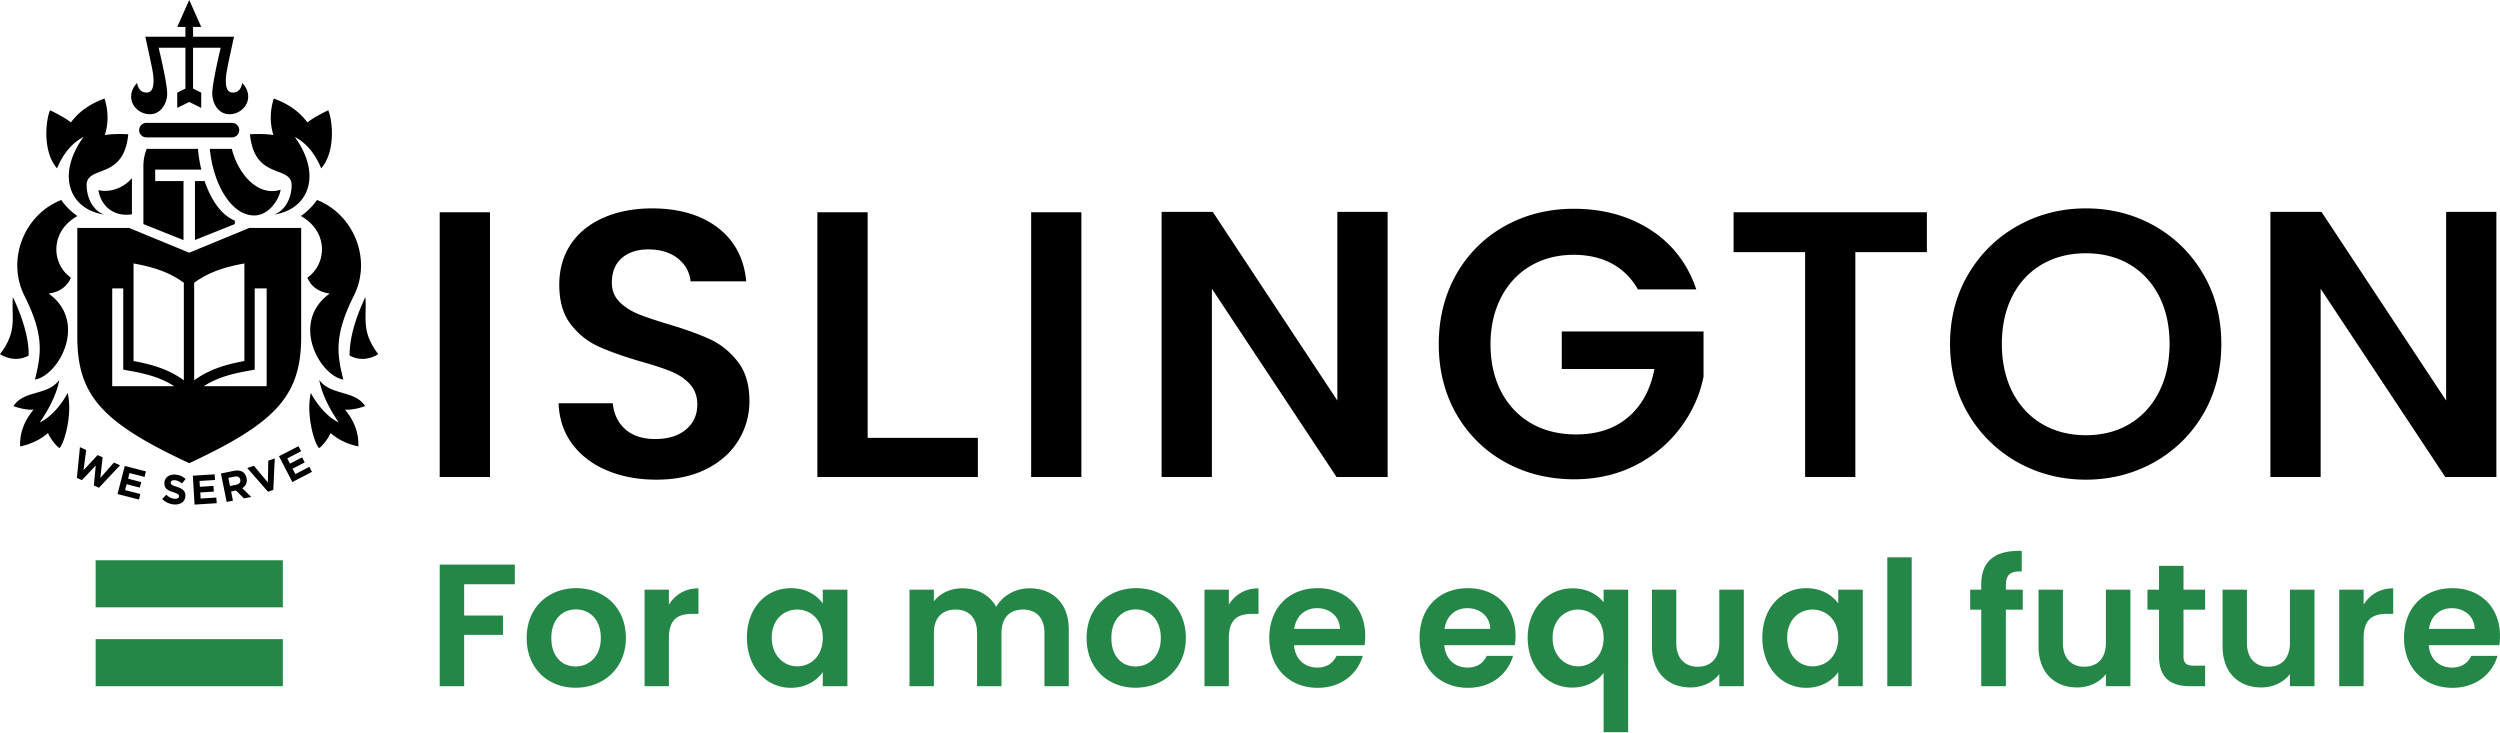
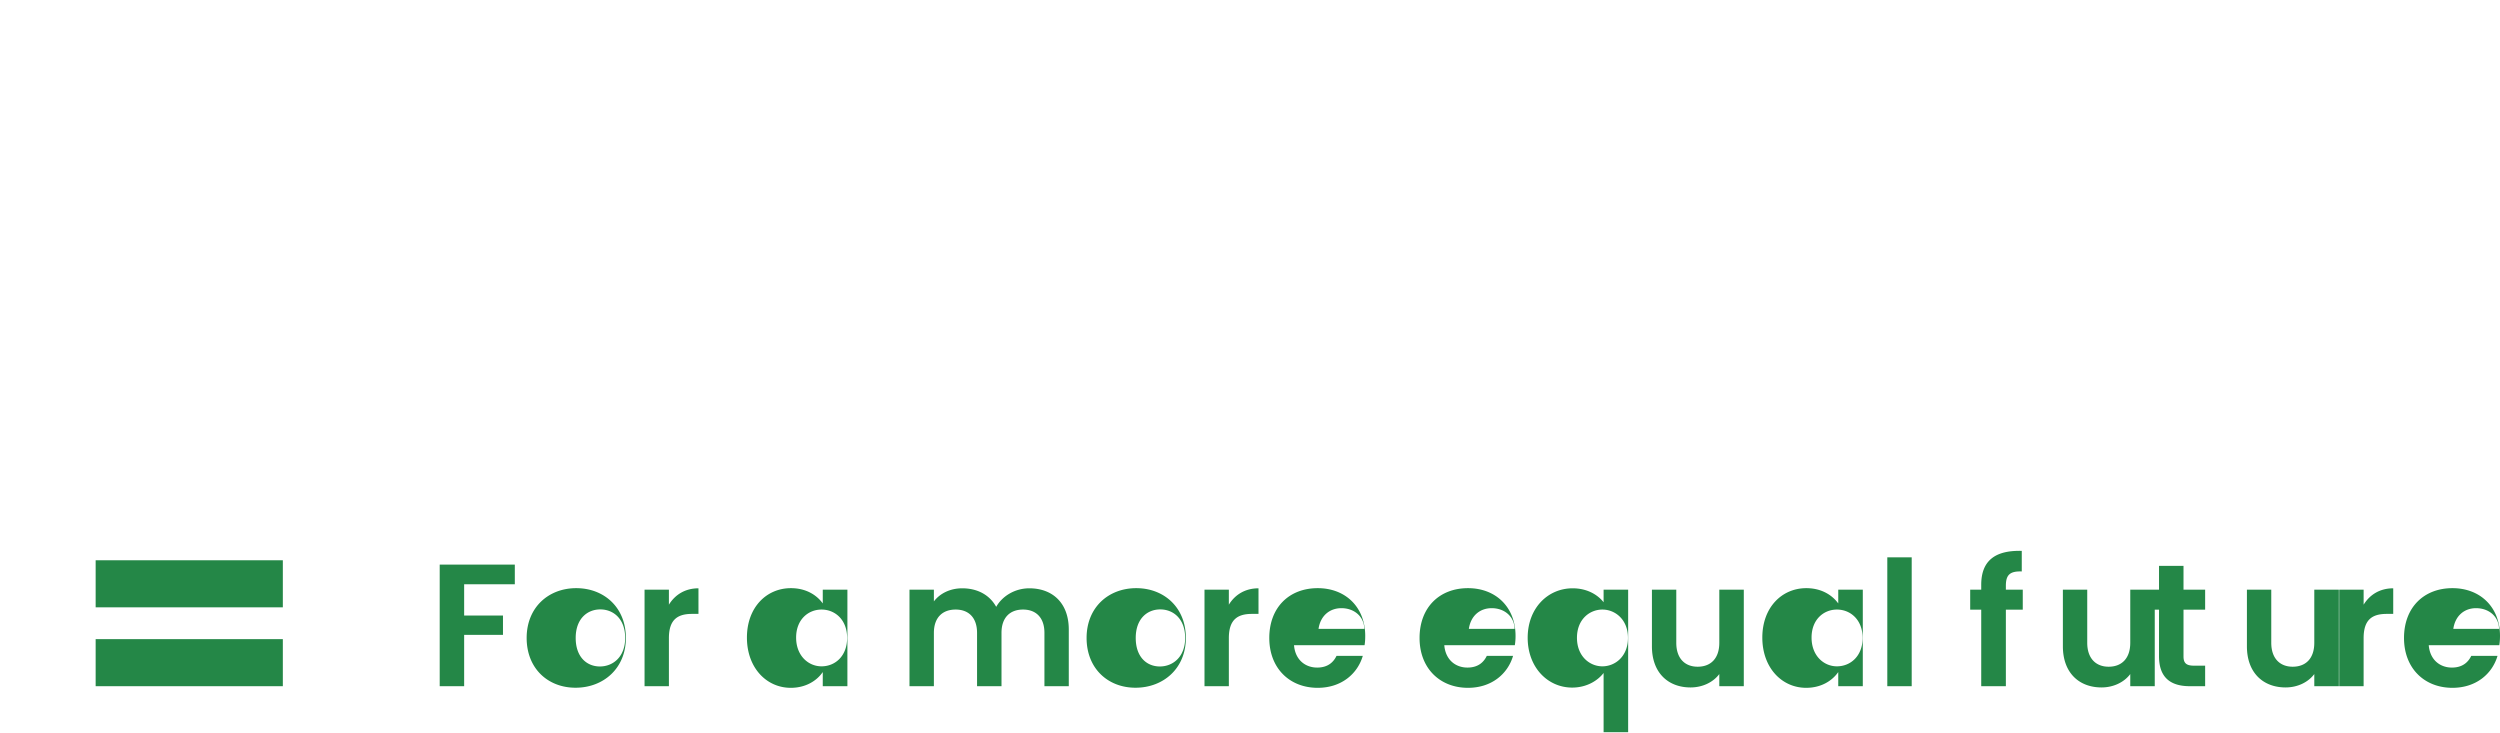
<svg xmlns="http://www.w3.org/2000/svg" width="300" height="88" viewBox="0 0 375 110">
-   <path fill="#248747" d="M303.265 82.63c-4.08-.103-6.081 1.54-6.081 5.093v.73h-1.655v3.001h1.655v11.475h3.696V91.454h2.535v-3h-2.535v-.595c0-1.628.608-2.2 2.385-2.142zm-20.17.967v19.332h3.66V83.597Zm-268.748.444v7.062h28.078v-7.062Zm51.608.652v18.236h3.667v-7.7h5.824v-2.9h-5.824v-4.685h7.6v-2.951zm257.896.186v3.574h-1.734v3.001h1.734v6.984c0 3.312 1.858 4.491 4.62 4.491h2.299v-3.08h-1.698c-1.157 0-1.547-.415-1.547-1.39v-7.005h3.245v-3h-3.245v-3.575ZM86.433 88.224c-4.171 0-7.435 2.898-7.435 7.47 0 4.54 3.152 7.464 7.335 7.464 4.206 0 7.55-2.925 7.55-7.463 0-4.573-3.267-7.471-7.45-7.471zm32.204 0c-3.679 0-6.597 2.898-6.597 7.413 0 4.516 2.92 7.536 6.576 7.536 2.292 0 3.94-1.103 4.799-2.364v2.12h3.696V88.453h-3.696v2.063c-.86-1.203-2.451-2.292-4.778-2.292zm51.801 0c-4.183 0-7.449 2.898-7.449 7.47 0 4.54 3.163 7.464 7.335 7.464 4.217 0 7.556-2.925 7.556-7.463 0-4.573-3.27-7.471-7.442-7.471zm27.219 0c-4.286 0-7.263 2.898-7.263 7.47 0 4.54 3.045 7.479 7.263 7.479 3.576 0 5.982-2.122 6.762-4.792h-3.94c-.47.974-1.33 1.755-2.9 1.755-1.835 0-3.303-1.21-3.475-3.352h10.58c.08-.47.1-.935.1-1.404 0-4.31-2.956-7.156-7.127-7.156zm22.541 0c-4.286 0-7.263 2.898-7.263 7.47 0 4.54 3.046 7.479 7.263 7.479 3.576 0 5.982-2.122 6.762-4.792h-3.94c-.47.974-1.33 1.755-2.9 1.755-1.834 0-3.303-1.21-3.475-3.352h10.58a8.3 8.3 0 0 0 .107-1.404c0-4.31-2.962-7.156-7.134-7.156zm50.748 0c-3.678 0-6.597 2.898-6.597 7.413 0 4.516 2.92 7.536 6.576 7.536 2.303 0 3.942-1.103 4.813-2.364v2.12h3.682V88.453h-3.682v2.063c-.87-1.203-2.465-2.292-4.792-2.292zm96.92 0c-4.286 0-7.263 2.898-7.263 7.47 0 4.54 3.045 7.479 7.263 7.479 3.576 0 5.982-2.122 6.762-4.792h-3.94c-.47.974-1.33 1.755-2.9 1.755-1.835 0-3.303-1.21-3.475-3.352h10.58c.08-.47.107-.935.107-1.404 0-4.31-2.963-7.156-7.134-7.156zm-263.096.022c-2.006 0-3.517.967-4.434 2.457v-2.25h-3.653v14.477h3.653v-7.206c0-2.796 1.308-3.639 3.474-3.639h.96Zm39.56 0c-1.8 0-3.33.76-4.247 1.963v-1.755h-3.66v14.476h3.66v-8.001c0-2.292 1.283-3.496 3.266-3.496 1.937 0 3.209 1.204 3.209 3.496v8h3.667v-8c0-2.292 1.27-3.496 3.23-3.496 1.937 0 3.21 1.204 3.21 3.496v8h3.652v-8.494c0-4-2.45-6.189-5.923-6.189-2.12 0-4.024 1.129-4.964 2.78-.997-1.812-2.842-2.78-5.1-2.78zm44.445 0c-2.017 0-3.531.967-4.448 2.457v-2.25h-3.653v14.477h3.653v-7.206c0-2.796 1.308-3.639 3.474-3.639h.974zm47.117 0c-3.725 0-6.74 2.985-6.74 7.42 0 4.447 3.012 7.471 6.668 7.471 2.19 0 3.838-1.045 4.72-2.191v8.881h3.682V88.454h-3.682v1.884c-.882-1.124-2.47-2.092-4.648-2.092zm123.092 0c-2.017 0-3.524.967-4.44 2.457v-2.25h-3.661v14.477h3.66v-7.206c0-2.796 1.3-3.639 3.467-3.639h.974zm-111.195.208v8.495c0 3.965 2.43 6.167 5.788 6.167 1.81 0 3.402-.78 4.319-2.006v1.82h3.674V88.454h-3.674v7.965c0 2.326-1.262 3.588-3.245 3.588-1.937 0-3.209-1.262-3.209-3.588v-7.965zm57.99 0v8.495c0 3.965 2.425 6.167 5.795 6.167 1.799 0 3.395-.78 4.312-2.006v1.82h3.674V88.454h-3.674v7.965c0 2.326-1.262 3.588-3.245 3.588-1.925 0-3.209-1.262-3.209-3.588v-7.965zm27.605 0v8.495c0 3.965 2.433 6.167 5.802 6.167 1.8 0 3.388-.78 4.305-2.006v1.82h3.682V88.454h-3.682v7.965c0 2.326-1.25 3.588-3.245 3.588-1.925 0-3.209-1.262-3.209-3.588v-7.965zm-135.827 2.772c1.88 0 3.392 1.206 3.438 3.108h-6.87c.287-1.982 1.678-3.108 3.432-3.108zm22.54 0c1.88 0 3.393 1.206 3.439 3.108h-6.862c.286-1.982 1.67-3.108 3.424-3.108zm147.654 0c1.891 0 3.407 1.206 3.453 3.108h-6.862c.286-1.982 1.667-3.108 3.41-3.108zm-281.36.186c1.936 0 3.731 1.384 3.731 4.283 0 2.865-1.852 4.276-3.789 4.276-1.96 0-3.632-1.41-3.632-4.276 0-2.9 1.752-4.283 3.69-4.283zm83.99 0c1.937 0 3.739 1.384 3.739 4.283 0 2.865-1.86 4.276-3.796 4.276-1.96 0-3.617-1.41-3.617-4.276 0-2.9 1.737-4.283 3.674-4.283zm-50.806.022c2.018 0 3.84 1.516 3.84 4.255 0 2.75-1.822 4.261-3.84 4.261-1.96 0-3.81-1.573-3.81-4.312 0-2.739 1.85-4.204 3.81-4.204zm117.126 0c1.903 0 3.84 1.47 3.84 4.255 0 2.796-1.937 4.261-3.84 4.261-1.88 0-3.81-1.487-3.81-4.283 0-2.796 1.93-4.233 3.81-4.233zm35.184 0c2.017 0 3.853 1.516 3.853 4.255 0 2.75-1.836 4.261-3.853 4.261-1.96 0-3.804-1.573-3.804-4.312 0-2.739 1.844-4.204 3.804-4.204zM14.347 95.868v7.062h28.078v-7.062z" />
-   <path d="m28.386 0-1.798 4.04h1.225v1.475h-6.017s.848 3.785 1.09 5.115c.228 1.329.347 3.251-.868 3.251-.905 0-1.277-.584-1.46-1.432-2.006 2.177-.274 4.684 1.926 4.684 1.696 0 2.593-1.68 2.593-3.101 0-1.628-1.282-6.876-1.282-6.876h4.018v6.131l-1.225.609v2.292l1.798-.895 1.798.895v-2.292l-1.225-.609V7.156h4.147s-1.267 5.248-1.267 6.876c0 1.421.882 3.101 2.578 3.101 2.2 0 3.928-2.507 1.934-4.684-.183.848-.563 1.432-1.468 1.432-1.215 0-1.089-1.922-.86-3.251.23-1.33 1.082-5.115 1.082-5.115h-6.146V4.04h1.225zm-12.7 14.784c-2.326.825-3.972 2.103-5.05 3.581-.962-.767-2.35-1.444-3.13-1.833-.733 1.81-1.044 6.356 1.054 8.717.79-1.914 2.004-3.655 3.975-4.72-4.195 5.833-2.016 10.886 3.073 11.653-1.834-.699-2.649-2.734-2.615-4.591.299-2.82 5.593-.63 6.246-7.45 0 0-2.047-.137-3.502.115.458-1.547.603-3.318-.05-5.472zm25.378 0c-.664 2.155-.515 3.925-.057 5.472-1.455-.252-3.51-.114-3.51-.114.654 6.819 5.948 4.63 6.246 7.45.046 1.856-.78 3.891-2.614 4.59 5.088-.767 7.27-5.82 3.087-11.653 1.971 1.066 3.17 2.806 3.961 4.72 2.097-2.36 1.794-6.906 1.06-8.717-.78.39-2.156 1.066-3.13 1.834-1.077-1.479-2.728-2.757-5.043-3.582zM21.961 18.43a1.088 1.088 0 1 0 0 2.177h12.836a1.088 1.088 0 1 0 0-2.177zm.043 3.896a6.956 6.956 0 0 0-.494 2.557v8.725l6.017 2.406v-8.853h-4.248v-1.719h6.92a19.805 19.805 0 0 1-.502-3.116zm9.47 0c.503 5.307 3.227 9.992 6.653 9.992 2.293 0 3.785-2.53 3.969-3.86-3.335 1.066-6.32-2.2-7.328-6.132zM19.79 26.717c-1.433 1.685-3.554 2.165-5.021 1.798.217 1.742 1.743 4.113 5.02 3.632zm9.455.444v8.84l5.98-2.393v-.516c-2.2-.905-3.663-3.375-4.534-5.93ZM9.19 29.998C3.735 32.118.905 38.83 3.667 44.366c2.98 5.948 2.532 8.743 1.569 12.57 3.587-.606 8-8.636 2.063-12.9.71-.114 2.524-.448 3.338-2.384-2.957-2.086-3.163-6.944.974-9.248a9.664 9.664 0 0 1-2.421-2.406Zm38.356 0a9.445 9.445 0 0 1-2.413 2.406c4.137 2.304 3.942 7.162.974 9.248.813 1.936 2.623 2.27 3.345 2.385-5.948 4.263-1.539 12.293 2.048 12.9-.962-3.828-1.404-6.623 1.576-12.57 2.774-5.536-.074-12.25-5.53-14.37zm50.269 1.26c-2.716 0-5.169.469-7.278 1.397-2.097.917-3.748 2.242-4.906 3.961-1.146 1.72-1.74 3.76-1.74 6.074 0 2.476.57 4.464 1.704 5.931 1.135 1.478 2.526 2.59 4.119 3.323 1.616.745 3.746 1.5 6.325 2.257 1.925.538 3.462 1.043 4.562 1.49 1.123.447 2.073 1.078 2.83 1.87.767.824 1.167 1.873 1.167 3.122 0 1.536-.573 2.798-1.72 3.76-1.11.929-2.668 1.412-4.605 1.412-1.902 0-3.426-.503-4.527-1.512-1.054-.951-1.673-2.249-1.833-3.853H83.79c.08 2.28.73 4.284 1.956 5.98 1.272 1.754 3.028 3.134 5.228 4.062 2.2.94 4.71 1.418 7.471 1.418 2.911 0 5.441-.534 7.55-1.612 2.097-1.065 3.703-2.512 4.792-4.312a11.13 11.13 0 0 0 1.626-5.859c0-2.43-.57-4.41-1.727-5.887-1.157-1.502-2.557-2.636-4.161-3.381-1.64-.757-3.785-1.536-6.375-2.292-1.914-.585-3.425-1.098-4.491-1.533-1.089-.459-2.003-1.057-2.736-1.79-.757-.757-1.146-1.734-1.146-2.88 0-1.616.514-2.863 1.511-3.71.986-.849 2.312-1.283 3.94-1.283 1.868 0 3.392.479 4.526 1.418 1.09.894 1.696 2.033 1.834 3.374h8.345c-.31-3.38-1.716-6.065-4.169-7.98-2.533-1.97-5.88-2.965-9.95-2.965zm215.07 0c-3.702 0-7.156.88-10.25 2.622-3.095 1.73-5.582 4.173-7.393 7.256-1.822 3.071-2.736 6.585-2.736 10.436 0 3.897.914 7.432 2.736 10.515a19.68 19.68 0 0 0 7.392 7.249c3.095 1.73 6.549 2.614 10.25 2.614 3.702 0 7.149-.884 10.243-2.614 3.094-1.742 5.583-4.178 7.37-7.249 1.8-3.083 2.701-6.618 2.701-10.515 0-3.85-.901-7.365-2.7-10.436a19.383 19.383 0 0 0-7.335-7.256c-3.083-1.742-6.531-2.622-10.279-2.622zm-76.814.058c-3.782 0-7.253.866-10.336 2.585a18.906 18.906 0 0 0-7.277 7.22c-1.754 3.083-2.644 6.612-2.644 10.508 0 3.897.89 7.43 2.644 10.48a18.93 18.93 0 0 0 7.277 7.198c3.083 1.719 6.577 2.586 10.393 2.586 3.404 0 6.515-.718 9.254-2.128 2.74-1.41 5.003-3.327 6.733-5.665 1.742-2.338 2.89-4.917 3.417-7.622v-6.761h-21.266v5.63h13.896l-.065.322c-.619 2.968-1.948 5.315-3.954 6.977-1.994 1.673-4.6 2.52-7.728 2.52-2.533 0-4.79-.558-6.705-1.647-1.914-1.1-3.435-2.687-4.512-4.727-1.066-2.028-1.62-4.435-1.62-7.163 0-2.636.544-5.005 1.598-7.034 1.055-2.04 2.54-3.62 4.42-4.72 1.88-1.1 4.057-1.654 6.475-1.654 2.189 0 4.141.46 5.78 1.353 1.616.883 2.9 2.178 3.84 3.84h8.752c-1.26-3.76-3.515-6.728-6.69-8.825-3.289-2.178-7.224-3.273-11.682-3.273zm-61.83.465V71.55h7.543V43.313L200.48 71.55h7.664V31.78h-7.542v28.3l-18.688-28.3Zm166.32 0V71.55h7.536V43.313L366.79 71.55h7.665V31.78h-7.536v28.3l-18.695-28.3Zm-274.606.057v39.71h7.542v-39.71zm56.65 0v39.71h24.074v-5.866h-16.531V31.838Zm32.068 0v39.71h7.535v-39.71zm105.364 0v5.981h10.73v33.73h7.535v-33.73h10.73v-5.98zm-248.44 2.35v16.33c0 8.894 3.827 12.91 16.79 18.96 12.96-6.05 16.789-10.066 16.789-18.96v-16.33h-7.772l-9.018 3.717-9.018-3.717zm301.287 3.803c2.464 0 4.653.555 6.533 1.655 1.88 1.1 3.368 2.69 4.434 4.742 1.054 2.051 1.583 4.468 1.583 7.184 0 2.727-.53 5.146-1.583 7.22-1.055 2.074-2.547 3.694-4.427 4.806-1.88 1.123-4.076 1.683-6.54 1.683-2.452 0-4.665-.56-6.568-1.683-1.89-1.112-3.396-2.732-4.462-4.806-1.043-2.074-1.576-4.493-1.576-7.22 0-2.716.536-5.133 1.59-7.184 1.054-2.052 2.557-3.653 4.448-4.742 1.903-1.1 4.116-1.655 6.568-1.655zm-292.85 1.526c2.545.47 5.17 1.147 7.543 2.9v14.634c-2.373-1.742-4.999-2.42-7.543-2.9Zm16.625 0V54.15c-2.544.482-5.163 1.16-7.535 2.901V42.418c2.372-1.753 4.99-2.431 7.535-2.901zm-19.826 3.746h1.654v12.184l.638.114c2.452.436 4.85.962 7.005 2.371h-9.297Zm21.373 0h1.79v14.67h-9.432c2.166-1.41 4.548-1.936 7.012-2.372l.63-.114ZM1.934 44.559c-.263 2.957.748 5.099-1.934 8.56 0 0 2.074 1.457 4.298.208.057-2.82-1.092-6.063-2.364-8.768zm52.868 0c-1.272 2.705-2.402 5.948-2.356 8.768 2.223 1.249 4.298-.208 4.298-.208-2.682-3.46-1.667-5.603-1.942-8.56zM8.896 56.994c-1.765 2.395-5.306 1.488-6.876 3.918 0 0 1.644.645 3.008.53-1.18 1.467-2.097 3.196-2.005 5.523 1.788-.39 3.156-1.108 4.176-2.013.355.882 1.249 1.965 1.719 2.263.733-.687 1.992-5.117 1.224-8.28-.641 1.307-2.269 3.54-4.183 4.434 1.158-1.673 2.502-4.003 2.937-6.375zm38.994 0c.436 2.372 1.777 4.702 2.923 6.375-1.914-.894-3.53-3.127-4.183-4.434-.757 3.163.498 7.593 1.232 8.28.47-.298 1.363-1.38 1.719-2.263 1.02.905 2.38 1.623 4.168 2.013.092-2.327-.822-4.056-1.99-5.523 1.352.115 3.008-.53 3.008-.53-1.57-2.43-5.123-1.523-6.877-3.918zm-3.116 9.935-2.922 1.504 1.999 3.875 2.943-1.526-.394-.759-2.091 1.089-.43-.81 1.827-.938-.394-.76-1.82.94-.4-.789 2.076-1.067zm-32.784.143-.458 4.606.752.344 2.077-2.192-.28 2.994.76.343 3.166-3.373-.917-.409-2.041 2.3.344-3.095-.76-.329-2.106 2.278.402-3.044zm29.225 1.69-.975.344-.057 3.266-2.098-2.506-.996.343 3.116 3.553.788-.272zm-22.499 1.125-1.088 4.219 3.209.824.214-.824-2.292-.594.23-.881 1.984.515.215-.83-1.977-.516.215-.846 2.256.588.207-.831zm16.761.688a2.58 2.58 0 0 0-.387.05l-1.948.401.86 4.262.938-.193-.272-1.368.73-.15 1.197 1.181 1.088-.215-1.339-1.318c.493-.31.775-.816.637-1.504v-.007c-.08-.401-.272-.715-.558-.91-.25-.163-.574-.243-.946-.23zm-3.287.573-3.267.207.265 4.334 3.317-.208-.057-.845-2.35.144-.057-.917 2.034-.122-.057-.852-2.034.129-.057-.874 2.32-.144zm-6.096.036c-.8.019-1.39.488-1.433 1.218v.007c-.057.86.495 1.15 1.354 1.426.71.23.85.361.838.602v.014c-.01.252-.262.389-.652.365-.492-.022-.882-.265-1.26-.608l-.609.644c.493.493 1.145.771 1.798.817.94.057 1.63-.394 1.676-1.254v-.007c.046-.756-.426-1.103-1.297-1.39-.733-.24-.918-.343-.895-.63v-.015c.011-.217.22-.367.587-.343.367.022.73.207 1.096.494l.538-.673c-.413-.39-.934-.62-1.576-.666-.055-.003-.112-.002-.165 0zm9.254.287c.37-.026.625.129.695.48v.014c.069.356-.136.654-.594.745l-.953.194-.244-1.225.932-.186a1.44 1.44 0 0 1 .164-.022z" />
+   <path fill="#248747" d="M303.265 82.63c-4.08-.103-6.081 1.54-6.081 5.093v.73h-1.655v3.001h1.655v11.475h3.696V91.454h2.535v-3h-2.535v-.595c0-1.628.608-2.2 2.385-2.142zm-20.17.967v19.332h3.66V83.597Zm-268.748.444v7.062h28.078v-7.062Zm51.608.652v18.236h3.667v-7.7h5.824v-2.9h-5.824v-4.685h7.6v-2.951zm257.896.186v3.574h-1.734v3.001h1.734v6.984c0 3.312 1.858 4.491 4.62 4.491h2.299v-3.08h-1.698c-1.157 0-1.547-.415-1.547-1.39v-7.005h3.245v-3h-3.245v-3.575ZM86.433 88.224c-4.171 0-7.435 2.898-7.435 7.47 0 4.54 3.152 7.464 7.335 7.464 4.206 0 7.55-2.925 7.55-7.463 0-4.573-3.267-7.471-7.45-7.471zm32.204 0c-3.679 0-6.597 2.898-6.597 7.413 0 4.516 2.92 7.536 6.576 7.536 2.292 0 3.94-1.103 4.799-2.364v2.12h3.696V88.453h-3.696v2.063c-.86-1.203-2.451-2.292-4.778-2.292zm51.801 0c-4.183 0-7.449 2.898-7.449 7.47 0 4.54 3.163 7.464 7.335 7.464 4.217 0 7.556-2.925 7.556-7.463 0-4.573-3.27-7.471-7.442-7.471zm27.219 0c-4.286 0-7.263 2.898-7.263 7.47 0 4.54 3.045 7.479 7.263 7.479 3.576 0 5.982-2.122 6.762-4.792h-3.94c-.47.974-1.33 1.755-2.9 1.755-1.835 0-3.303-1.21-3.475-3.352h10.58c.08-.47.1-.935.1-1.404 0-4.31-2.956-7.156-7.127-7.156zm22.541 0c-4.286 0-7.263 2.898-7.263 7.47 0 4.54 3.046 7.479 7.263 7.479 3.576 0 5.982-2.122 6.762-4.792h-3.94c-.47.974-1.33 1.755-2.9 1.755-1.834 0-3.303-1.21-3.475-3.352h10.58a8.3 8.3 0 0 0 .107-1.404c0-4.31-2.962-7.156-7.134-7.156zm50.748 0c-3.678 0-6.597 2.898-6.597 7.413 0 4.516 2.92 7.536 6.576 7.536 2.303 0 3.942-1.103 4.813-2.364v2.12h3.682V88.453h-3.682v2.063c-.87-1.203-2.465-2.292-4.792-2.292zm96.92 0c-4.286 0-7.263 2.898-7.263 7.47 0 4.54 3.045 7.479 7.263 7.479 3.576 0 5.982-2.122 6.762-4.792h-3.94c-.47.974-1.33 1.755-2.9 1.755-1.835 0-3.303-1.21-3.475-3.352h10.58c.08-.47.107-.935.107-1.404 0-4.31-2.963-7.156-7.134-7.156zm-263.096.022c-2.006 0-3.517.967-4.434 2.457v-2.25h-3.653v14.477h3.653v-7.206c0-2.796 1.308-3.639 3.474-3.639h.96Zm39.56 0c-1.8 0-3.33.76-4.247 1.963v-1.755h-3.66v14.476h3.66v-8.001c0-2.292 1.283-3.496 3.266-3.496 1.937 0 3.209 1.204 3.209 3.496v8h3.667v-8c0-2.292 1.27-3.496 3.23-3.496 1.937 0 3.21 1.204 3.21 3.496v8h3.652v-8.494c0-4-2.45-6.189-5.923-6.189-2.12 0-4.024 1.129-4.964 2.78-.997-1.812-2.842-2.78-5.1-2.78zm44.445 0c-2.017 0-3.531.967-4.448 2.457v-2.25h-3.653v14.477h3.653v-7.206c0-2.796 1.308-3.639 3.474-3.639h.974zm47.117 0c-3.725 0-6.74 2.985-6.74 7.42 0 4.447 3.012 7.471 6.668 7.471 2.19 0 3.838-1.045 4.72-2.191v8.881h3.682V88.454h-3.682v1.884c-.882-1.124-2.47-2.092-4.648-2.092zm123.092 0c-2.017 0-3.524.967-4.44 2.457v-2.25h-3.661v14.477h3.66v-7.206c0-2.796 1.3-3.639 3.467-3.639h.974zm-111.195.208v8.495c0 3.965 2.43 6.167 5.788 6.167 1.81 0 3.402-.78 4.319-2.006v1.82h3.674V88.454h-3.674v7.965c0 2.326-1.262 3.588-3.245 3.588-1.937 0-3.209-1.262-3.209-3.588v-7.965m57.99 0v8.495c0 3.965 2.425 6.167 5.795 6.167 1.799 0 3.395-.78 4.312-2.006v1.82h3.674V88.454h-3.674v7.965c0 2.326-1.262 3.588-3.245 3.588-1.925 0-3.209-1.262-3.209-3.588v-7.965zm27.605 0v8.495c0 3.965 2.433 6.167 5.802 6.167 1.8 0 3.388-.78 4.305-2.006v1.82h3.682V88.454h-3.682v7.965c0 2.326-1.25 3.588-3.245 3.588-1.925 0-3.209-1.262-3.209-3.588v-7.965zm-135.827 2.772c1.88 0 3.392 1.206 3.438 3.108h-6.87c.287-1.982 1.678-3.108 3.432-3.108zm22.54 0c1.88 0 3.393 1.206 3.439 3.108h-6.862c.286-1.982 1.67-3.108 3.424-3.108zm147.654 0c1.891 0 3.407 1.206 3.453 3.108h-6.862c.286-1.982 1.667-3.108 3.41-3.108zm-281.36.186c1.936 0 3.731 1.384 3.731 4.283 0 2.865-1.852 4.276-3.789 4.276-1.96 0-3.632-1.41-3.632-4.276 0-2.9 1.752-4.283 3.69-4.283zm83.99 0c1.937 0 3.739 1.384 3.739 4.283 0 2.865-1.86 4.276-3.796 4.276-1.96 0-3.617-1.41-3.617-4.276 0-2.9 1.737-4.283 3.674-4.283zm-50.806.022c2.018 0 3.84 1.516 3.84 4.255 0 2.75-1.822 4.261-3.84 4.261-1.96 0-3.81-1.573-3.81-4.312 0-2.739 1.85-4.204 3.81-4.204zm117.126 0c1.903 0 3.84 1.47 3.84 4.255 0 2.796-1.937 4.261-3.84 4.261-1.88 0-3.81-1.487-3.81-4.283 0-2.796 1.93-4.233 3.81-4.233zm35.184 0c2.017 0 3.853 1.516 3.853 4.255 0 2.75-1.836 4.261-3.853 4.261-1.96 0-3.804-1.573-3.804-4.312 0-2.739 1.844-4.204 3.804-4.204zM14.347 95.868v7.062h28.078v-7.062z" />
</svg>